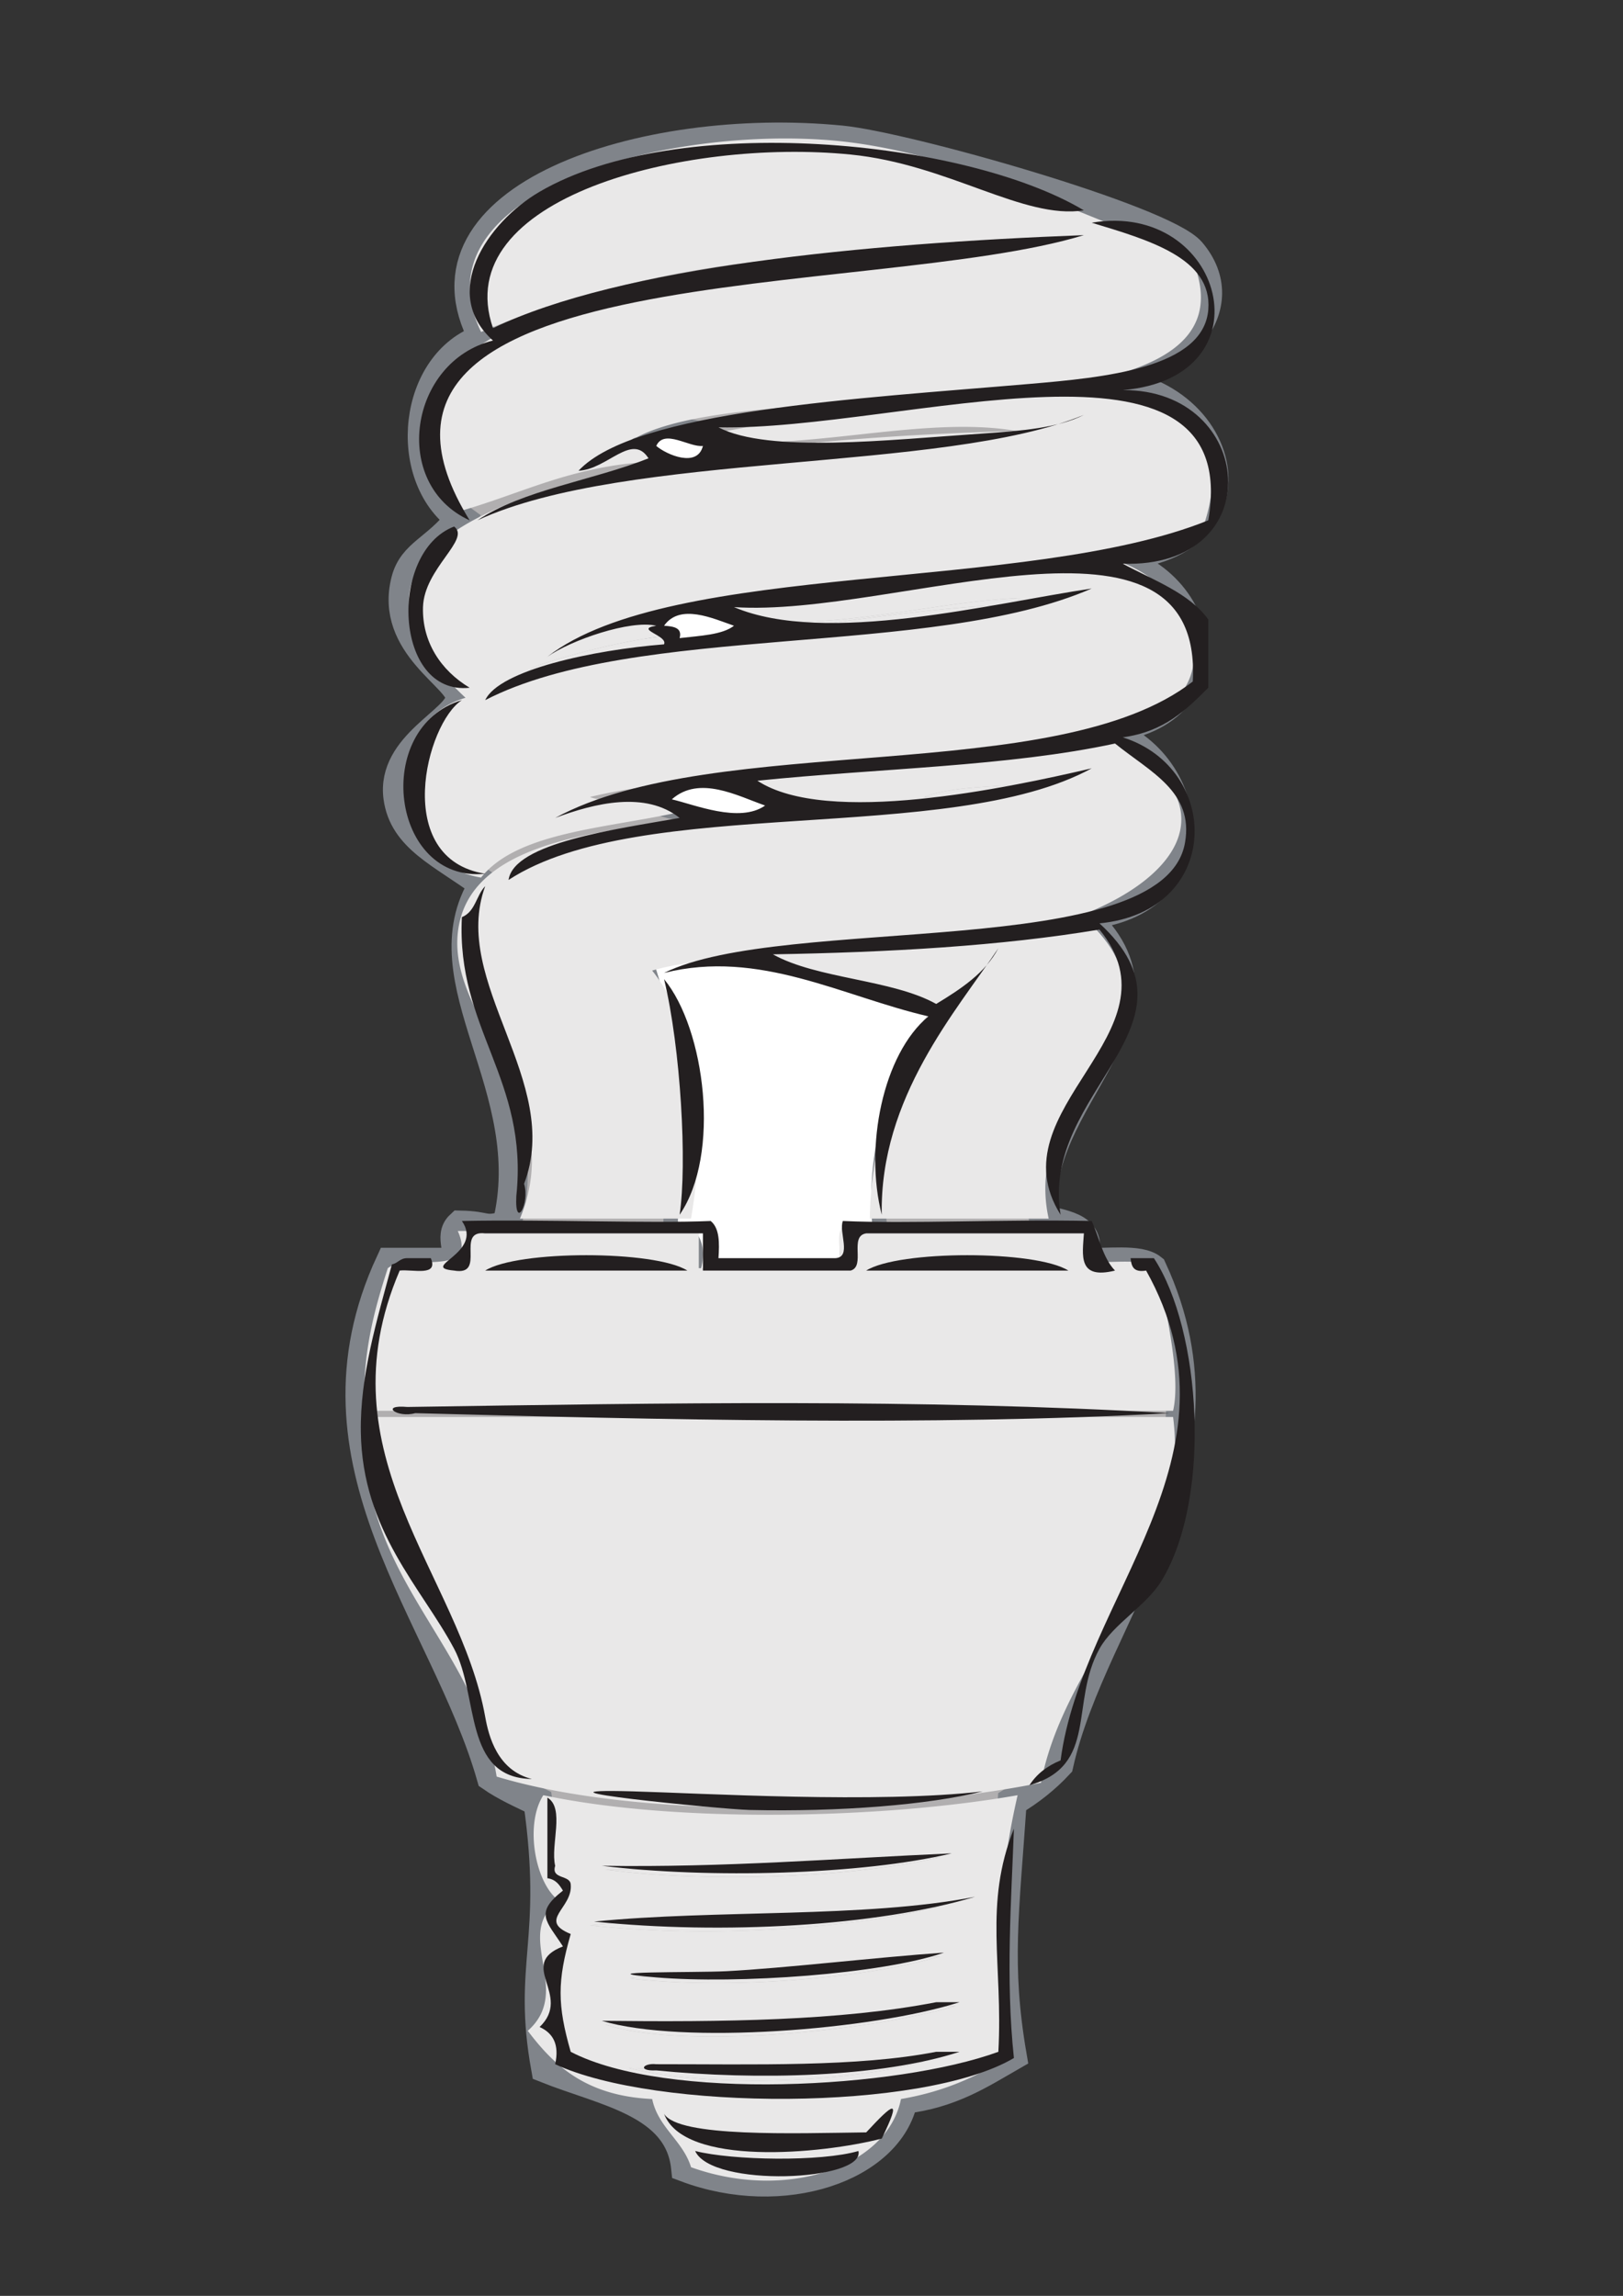
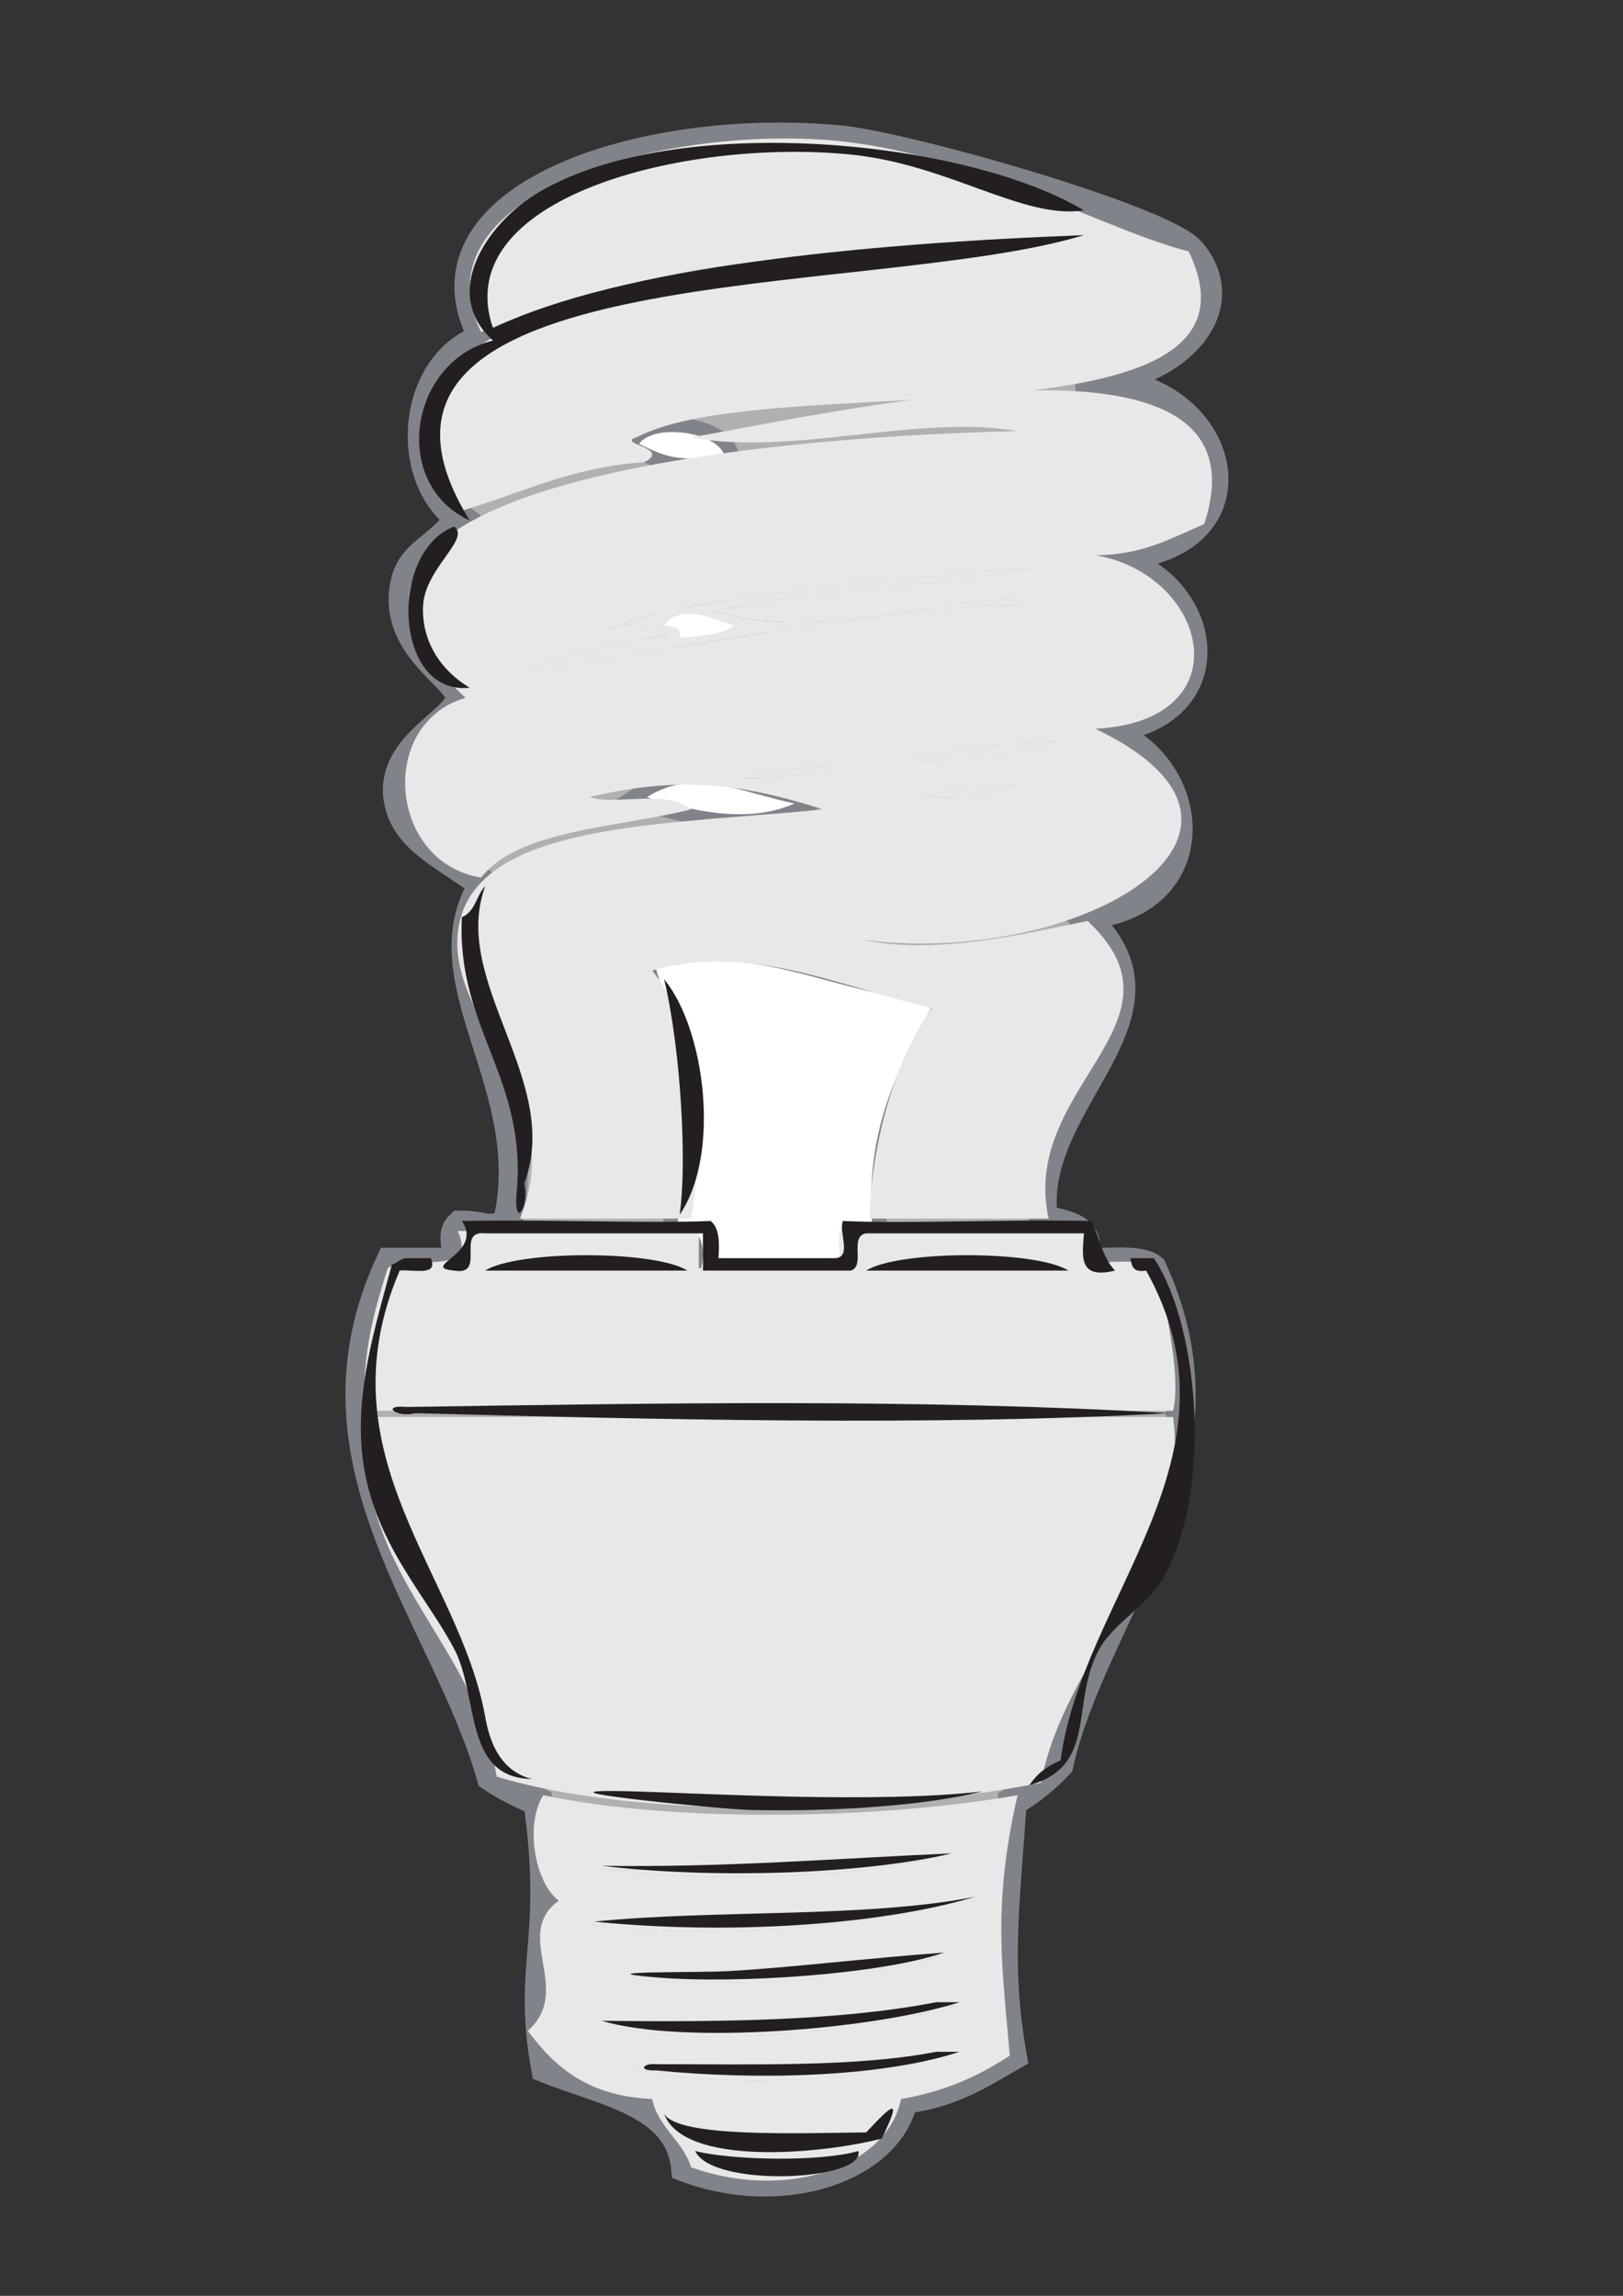
<svg xmlns="http://www.w3.org/2000/svg" viewBox="0 0 744.1 1052.4">
  <rect x="0" y="0" width="744.1" height="1052.4" fill="#333333" stroke="none" />
  <defs>
    <clipPath id="a">
      <path d="M0 841.89h595.28V0H0v841.89z" />
    </clipPath>
  </defs>
  <g clip-path="url(#a)" transform="matrix(2.351 0 0 -2.351 -465.563 1628.988)">
    <path d="M325.67 504.8c4.902-14.224 5.018-32.265 4.547-50.773 2.702.212 5.972-2.252 4.549-8.462h27.293c-1.134 7.097 1.512 8.495 6.064 8.462-1.446 18.884 5.358 31.19 12.131 43.52-19.692 1.521-32.621 11.098-54.584 7.253m-1.517 32.64c8.679-2.524 19.542-5.337 28.809-1.209-10.365 2.143-19.672 7.092-28.809 1.209m0 33.849c5.696-2.444 15.787-3.605 21.227 0-7.712 1.321-15.881 5.98-21.227 0m-1.516 35.057c6.026-2.976 7.812-3.28 16.678-2.417-1.047 4.654-13.533 6.602-16.678 2.417m87.942 12.09c28.63.316 35.663-35.904 0-33.849 23.256-1.685 29.502-32.307 1.517-33.849 19.806-5.27 22.998-34.469-3.033-36.267 21.746-19.332-10.784-35.865-7.582-59.235 4.328-1.386 10.274-1.48 7.582-8.463 4.746-.246 11.131.816 13.645-1.208 17.74-38.334-11.378-66.335-18.194-96.712-2.585-2.774-5.617-5.192-9.098-7.253-1.471-21.631-3.056-31.788 0-49.564-6.171-3.543-11.952-7.396-21.227-8.463-2.707-13.302-23.505-20.432-42.455-13.298-1.323 12.647-15.856 14.76-27.293 19.343-3.685 20.457 2.352 24.728-1.516 51.982-3.158 1.512-6.395 2.961-9.098 4.835-9.072 31.781-37.854 61.208-19.711 100.34h12.13c2.132 1.658-.934 4.979 1.517 7.254 5.664-.109 4.321-1.355 9.097 0 6.724 26.855-16.279 47.527-4.549 66.488-8.065 5.964-15.606 8.899-16.679 16.925-1.364 10.209 11.852 14.952 12.131 19.342.248 3.932-13.936 10.191-10.614 22.969 1.38 5.311 5.953 6.013 10.614 12.089-11.452 8.241-9.339 30.441 4.548 35.058-14.739 27.409 30.995 42.475 69.748 38.684 12.734-1.245 62.851-15.465 68.23-21.76 8.962-10.486-1.741-23.601-19.71-25.386" fill-rule="evenodd" fill="#b1afb0" />
    <path d="M325.67 504.8c4.902-14.224 5.018-32.265 4.547-50.773 2.702.212 5.972-2.252 4.549-8.462h27.293c-1.134 7.097 1.512 8.495 6.064 8.462-1.446 18.884 5.358 31.19 12.131 43.52-19.692 1.521-32.621 11.098-54.584 7.253zm-1.517 32.64c8.679-2.524 19.542-5.337 28.809-1.209-10.365 2.143-19.672 7.092-28.809 1.209zm0 33.849c5.696-2.444 15.787-3.605 21.227 0-7.712 1.321-15.881 5.98-21.227 0zm-1.516 35.057c6.026-2.976 7.812-3.28 16.678-2.417-1.047 4.654-13.533 6.602-16.678 2.417zm87.942 12.09c28.63.316 35.663-35.904 0-33.849 23.256-1.685 29.502-32.307 1.517-33.849 19.806-5.27 22.998-34.469-3.033-36.267 21.746-19.332-10.784-35.865-7.582-59.235 4.328-1.386 10.274-1.48 7.582-8.463 4.746-.246 11.131.816 13.645-1.208 17.74-38.334-11.378-66.335-18.194-96.712-2.585-2.774-5.617-5.192-9.098-7.253-1.471-21.631-3.056-31.788 0-49.564-6.171-3.543-11.952-7.396-21.227-8.463-2.707-13.302-23.505-20.432-42.455-13.298-1.323 12.647-15.856 14.76-27.293 19.343-3.685 20.457 2.352 24.728-1.516 51.982-3.158 1.512-6.395 2.961-9.098 4.835-9.072 31.781-37.854 61.208-19.711 100.34h12.13c2.132 1.658-.934 4.979 1.517 7.254 5.664-.109 4.321-1.355 9.097 0 6.724 26.855-16.279 47.527-4.549 66.488-8.065 5.964-15.606 8.899-16.679 16.925-1.364 10.209 11.852 14.952 12.131 19.342.248 3.932-13.936 10.191-10.614 22.969 1.38 5.311 5.953 6.013 10.614 12.089-11.452 8.241-9.339 30.441 4.548 35.058-14.739 27.409 30.995 42.475 69.748 38.684 12.734-1.245 62.851-15.465 68.23-21.76 8.962-10.486-1.741-23.601-19.71-25.386z" stroke="#80848a" stroke-miterlimit="10" stroke-width="5.669" fill="none" />
    <path d="M339.32 603.93c-8.865-.863-10.651-.559-16.678 2.417 3.146 4.186 15.631 2.237 16.678-2.417M345.38 571.29c-5.44-3.604-15.531-2.444-21.227 0 5.346 5.98 13.515 1.321 21.227 0M352.96 536.23c-9.267-4.128-20.13-1.315-28.809 1.209 9.137 5.883 18.444.934 28.809-1.209M380.25 497.54c-6.773-12.33-13.577-24.636-12.131-43.52-4.552.034-7.198-1.364-6.064-8.462h-27.293c1.423 6.21-1.847 8.674-4.549 8.462.471 18.509.355 36.55-4.547 50.773 21.963 3.845 34.892-5.732 54.584-7.253" fill-rule="evenodd" fill="#fff" />
    <path d="M363.11 454.09c11.253-1.921 32.749-2.08 43.972 0 3.874-.135 3.008-4.048 3.032-7.253 4.744-.247 11.132.815 13.646-1.209 1.579-8.201 4.623-21.037 3.033-27.804h-157.69c-.483 10.862 1.847 19.481 4.55 27.804 3.85 2.974 17.738-2.054 13.646 7.253h47.003v-7.253h25.777c3.599.756-.237 7.441 3.031 8.462M294.88 346.5c-4.343 26.759-27.291 38.686-25.776 70.116h157.69c3.63-28.712-20.79-45.45-25.77-71.325-30.337-6.064-77.925-7.31-106.14 1.209M381.31 330.79c-16.736-3.99-45.187-5.069-65.2-2.418 23.072-.263 43.612 1.495 65.2 2.418M381.31 321.11c-18.775-4.463-45.357-6.09-68.233-3.626 21.638 2.091 46.967 1.238 68.233 3.626M381.31 311.44c-13.575-4.027-36.551-6.043-54.585-4.835-15.779 1.056 4.911.839 12.129 1.208 11.452.587 28.42 2.641 42.456 3.627M378.27 290.89c-15.191-4.002-41.239-5.203-57.617-1.209a762.356 762.356 0 0157.617 1.209M322.17 607.62c-4.183-1.22 6.947-2.09 1.517-4.835-14.868-1.041-24.408-6.331-36.391-9.671-26.32 37.446 39.502 47.41 81.878 49.564-27.363 1.261-57.178-5.989-77.329-14.507-12.754 26.225 32.915 39.708 66.715 37.476 27.671-1.828 54.939-17.691 71.26-21.76 19.09-39.53-81.351-22.427-107.65-36.267M399.5 582.23c-19.214-4.023-42.905-4.476-62.166-8.462 16.162-5.601 39.975 1.377 57.617 2.418 2.709.34 3.111-1.143 1.516-1.209-21.074-.026-71.635-9.212-89.458-12.089-15.579-2.515 7.105 3.515 3.031 2.418 5.174 1.393 11.939 3.015 18.196 3.627-1.975 3.333-8.196 2.416-12.131 1.208 18.161 6.882 54.485 9.75 83.395 12.089M404.05 548.38c-4.408-1.345-13.667-3.306-19.71-3.627-22.497-1.195 8.397 3.572 19.71 3.627M360.08 543.55c1.269-1.485-11.029-2.438-16.68-2.418 4.282 1.826 10.467 2.133 16.68 2.418M396.47 539.92c-4.473-2.075-10.937-2.563-18.195-2.417 4.744 1.858 11.738 1.924 18.195 2.417M384.34 301.77c-16.855-4.989-53.271-8.538-68.232-3.627 23.11-.291 45.369.096 63.682 3.627h4.55z" fill-rule="evenodd" fill="#e9e8e8" />
    <path d="M378.27 537.5c7.259-.146 13.723.343 18.195 2.417-6.457-.493-13.451-.558-18.195-2.417m-34.874 3.626c5.65-.019 17.948.934 16.68 2.418-6.213-.284-12.399-.592-16.68-2.418m40.94 3.627c6.043.321 15.302 2.282 19.71 3.627-11.313-.055-42.207-4.822-19.71-3.627m-68.232 25.387c3.935 1.208 10.155 2.125 12.131-1.209-6.257-.612-13.023-2.233-18.196-3.627 4.074 1.097-18.611-4.932-3.032-2.417 17.824 2.877 68.384 12.062 89.458 12.089 1.595.066 1.194 1.549-1.515 1.209-17.643-1.041-41.455-8.019-57.618-2.418 19.261 3.985 42.953 4.439 62.167 8.462-28.911-2.339-65.235-5.208-83.395-12.089m95.524 14.506c22.041-3.777 29.077-32.319 0-33.848 42.144-20.156-3.451-46.689-45.487-41.103 14.057-3.133 31.884 1.165 43.971 3.627 21.286-19.82-13.304-32.235-7.58-58.027h-34.874c.122 13.175 4.411 30.3 12.129 41.102-16.829 3.642-35.269 12.864-54.584 7.254 9.108-11.311 10.61-30.847 7.581-48.356h-33.359c9.649 23.367-13.876 38.26-12.129 55.609 2.191 21.772 39.503 20.987 71.263 24.178-15.355 4.809-27.275 6.726-45.488 2.418 4.186-1.778 15.057 1.624 19.713-2.418-14.616-3.66-33.509-3.909-40.94-13.298-17.992 2.942-20.288 29.941-3.032 35.058-44.956 41.802 58.596 50.934 107.65 51.982-19.184 3.423-43.981-4.979-63.681-1.209 29.84 5.089 113.91 25 100.07-16.924-6.315-2.626-11.71-5.981-21.227-6.05M320.66 289.68c16.378-3.994 42.426-2.793 57.617 1.209a762.345 762.345 0 00-57.617-1.209m59.134 12.089c-18.314-3.531-40.572-3.918-63.683-3.627 14.962-4.911 51.377-1.362 68.233 3.627h-4.55zm-40.939 6.044c-7.217-.369-27.908-.153-12.129-1.208 18.035-1.208 41.01.807 54.585 4.835-14.036-.987-31.004-3.04-42.456-3.627m-25.777 9.672c22.876-2.464 49.458-.837 68.233 3.626-21.265-2.388-46.594-1.535-68.233-3.626m3.033 10.88c20.014-2.652 48.464-1.573 65.2 2.418-21.588-.923-42.128-2.681-65.2-2.418m80.362 14.506c-4.808-20.951-3.148-32.469-1.516-50.773-5.818-3.824-12.483-6.972-21.228-8.463-2.647-13.293-22.421-19.957-40.938-13.298-1.588 5.182-6.439 7.763-7.581 13.298-12.898.598-19.132 6.508-24.261 13.298 9.028 7.978-3.136 18.811 6.065 25.387-4.552 3.248-6.764 14.718-3.033 20.551 26.044-5.518 66.203-4.626 92.492 0" fill-rule="evenodd" fill="#e9e8e8" />
    <path d="M326.01 605.94c1.533 3.404 6.439-.334 9.098 0-1.073-4.346-7.117-1.7-9.098 0" fill-rule="evenodd" fill="#fff" />
    <path d="M286.58 590.23c3.335-2.489-5.847-8.141-6.064-15.715-.193-6.731 3.433-12.32 9.097-15.716-14.782-1.593-15.88 26.506-3.033 31.431" fill-rule="evenodd" fill="#231f20" />
    <path d="M341.17 570.89c-2.296-1.797-6.654-1.947-10.613-2.417.557 2.056-1.184 2.28-3.033 2.417 3.106 4.429 9.573 1.404 13.646 0M347.24 535.83c-5.001-3.514-13.822.21-18.194 1.209 5.366 4.75 12.803.675 18.194-1.209" fill-rule="evenodd" fill="#fff" />
    <path d="M292.65 520.11c-6.883-18.755 15.217-38.049 7.58-58.027 1.167-3.853-1.849-9.179-1.515-2.418 2.426 22.888-11.727 32.559-10.614 54.401 2.664 1.099 2.774 4.235 4.549 6.044M327.53 501.98c8.02-9.727 11.107-34.181 3.032-45.938 1.485 9.912.225 32.445-3.032 45.938M288.1 454.83c16.337.336 36.734-.5 48.521 0 1.747-1.429 1.715-4.273 1.516-7.253h22.744c3.348.15.643 5.128 1.517 7.253 13.141-.583 31.304.364 48.518 0 1.497-3.24 2.142-7.158 4.549-9.671-7.318-1.806-6.327 3.014-6.065 7.254h-42.455c-3.405-.509-.041-6.415-3.032-7.254h-28.809v7.254h-42.455c-5.965.726.386-8.367-6.066-7.254-7.022.655 5.89 3.381 1.517 9.671M277.49 447.58h4.549c1.528-3.636-3.378-2.142-6.065-2.417-15.459-36.062 11.691-59.151 16.679-87.041.669-3.74 2.372-10.426 9.097-12.089-13.444.184-10.263 16.161-15.163 25.387-6.314 11.891-17.916 22.915-18.194 42.311-.156 10.927 3.072 21.519 6.065 32.641 1.228.232 1.511 1.215 3.032 1.211" fill-rule="evenodd" fill="#231f20" />
    <path d="M332.07 445.16h-39.421c6.316 3.999 33.105 3.999 39.421 0M406.37 445.16h-39.424c6.318 3.999 33.106 3.999 39.424 0M418.5 447.58h4.549c9.212-14.001 11.348-46.664 1.514-62.862-3.005-4.954-9.449-8.449-12.128-13.298-5.83-10.549-.155-22.773-13.647-26.596 1.37 2.132 3.392 3.744 6.066 4.836 4.164 31.918 36.974 59.221 16.679 95.503-2.58-.441-2.861.946-3.033 2.421" fill-rule="evenodd" fill="#231f20" />
    <path d="M426.08 417.36c-46.17-2.559-100.61-1.237-147.08 0-3.596-.999-6.985 1.703-1.517 1.209 50.524.769 99.631 1.623 148.6-1.209M389.69 343.62c-10.648-2.638-27.928-4.029-45.487-3.627-5.476.125-47.399 4.299-22.745 3.627 13.34-.364 47.756-2.401 68.232 0M383.62 331.53c-17.512-4.176-47.315-4.983-68.231-2.418 24.221-.372 45.711 1.434 68.231 2.418M382.11 312.18c-12.152-4.209-40.283-6.166-56.102-4.835-14.955 1.258 7.653.901 13.647 1.208 11.383.584 29.043 2.692 42.455 3.627M385.14 292.84c-15.32-5.008-39.552-5.572-59.135-3.627-3.752-.153-2.578 1.48 0 1.209 19.195.01 39.144-.583 54.585 2.418h4.55zM333.59 273.5c7.313-1.85 24.586-2.129 31.842 0 1.341-5.896-28.579-7.205-31.842 0M409.4 651.88c-11.801-1.861-26.408 8.984-45.487 10.88-32.439 3.223-78.483-8.499-69.747-33.849 24.905 11.98 72.297 16.502 115.23 18.134-41.38-12.658-151.87-3.675-119.78-55.609-15.466 7.037-11.812 31.008 4.55 35.057-10.324 9.252-1.224 22.986 9.097 29.014 26.948 15.742 83.025 10.181 106.13-3.627" fill-rule="evenodd" fill="#231f20" />
-     <path d="M329.04 537.04c4.372-.999 13.193-4.723 18.194-1.209-5.39 1.884-12.828 5.959-18.194 1.209m-1.516 33.849c1.849-.137 3.59-.362 3.033-2.418 3.959.47 8.317.621 10.613 2.418-4.073 1.404-10.54 4.428-13.646 0m7.58 35.058c-2.658-.334-7.564 3.404-9.097 0 1.981-1.7 8.025-4.346 9.097 0m6.066-31.431c17.849-7.569 50.339.753 69.747 3.626-31.389-13.657-88.805-6.565-118.27-21.76 2.748 5.882 21.077 9.78 34.874 10.88.809 1.741-5.909 2.95-1.517 3.627-5.076 1.191-16.655-2.813-21.228-6.045 24.318 18.895 93.662 12.364 128.88 26.596 7.058 40.704-59.86 17.384-95.523 18.133 9.798-5.101 33.293-2.432 51.552-1.209 7.635.512 14.742 1.121 19.71 3.627-27.506-11.375-89.039-7.035-118.26-20.551 8.768 5.905 22.573 7.793 33.358 12.089-3.22 5.103-8.038-2.177-13.645-2.418 11.053 11.785 54.49 14.051 87.941 16.925 14.447 1.24 33.978 3.022 34.874 14.506.785 10.065-11.746 13.581-22.744 16.925 25.679 4.365 35.114-30.17 6.065-32.64 25.838.206 28.933-34.763 0-33.849 6.041-3.243 13.011-5.746 16.679-10.88V558.8c-4.279-4.244-8.49-8.543-16.679-9.671 19.4-6.143 19.354-33.993-4.548-36.267 21.718-19.911-11.615-32.681-7.581-56.818-13.042 20.704 24.077 35.447 7.581 55.609-19.217-3.215-40.93-4.44-63.684-4.835 8.624-4.812 23.221-4.86 31.842-9.672 4.883 2.958 9.583 6.062 12.131 10.881-8.062-12.114-23.174-29.07-22.745-51.983-3.399 13.198.183 31.279 9.098 38.685-16.7 3.843-32.931 13.146-51.552 8.462 23.38 11.571 97.505 2.017 101.59 25.387 1.74 9.972-6.762 13.772-13.644 19.346-20.663-4.479-46.466-4.861-69.746-7.254 13.581-8.879 48.576-1.455 65.197 2.418-27.911-15.22-87.843-4.914-113.72-21.76 1.028 7.254 20.954 9.878 33.358 12.089-6.646 5.287-16.548 2.902-24.261 0 31.239 17.002 97.725 5.901 124.33 26.596 2.139 38.269-57.915 12.368-89.459 14.507M288.1 556.38c-6.987-4.504-13.722-30.936 4.549-33.849-18.42-1.873-22.154 28.587-4.549 33.849M392.72 292.84c.937 17.142-2.914 28.566 3.032 43.52-.485-13.827-1.651-29.134 0-44.729-17.671-10.478-69.856-10.344-89.459-1.209.864 3.912-.46 6.081-3.032 7.253 6.508 6.25-4.584 12.156 4.548 15.716-3.166 4.907-5.657 6.474 0 10.88-.672 1.076-1.331 2.162-3.032 2.418v15.715c3.47-2.069.556-9.228 1.516-13.297-.834-2.681 2.896-1.722 3.032-3.627.451-4.649-6.539-6.995 0-9.671-2.631-9.143-2.631-13.827 0-22.969 18.605-9.66 63.708-7.184 83.395 0" fill-rule="evenodd" fill="#231f20" />
    <path d="M313.88 318.23c23.799 2.382 52.777.634 74.296 4.835-19.265-5.764-49.357-7.401-74.296-4.835M385.14 302.51c-17.027-5.439-54.181-8.325-69.749-3.627 23.588-.27 46.503-.003 65.199 3.627h4.55zM369.98 275.92c-11.822-3.044-38.584-5.507-42.454 4.836 2.78-4.65 25.551-3.793 39.421-3.627 5.255 5.662 7.074 7.096 3.033-1.209" fill-rule="evenodd" fill="#231f20" />
  </g>
</svg>